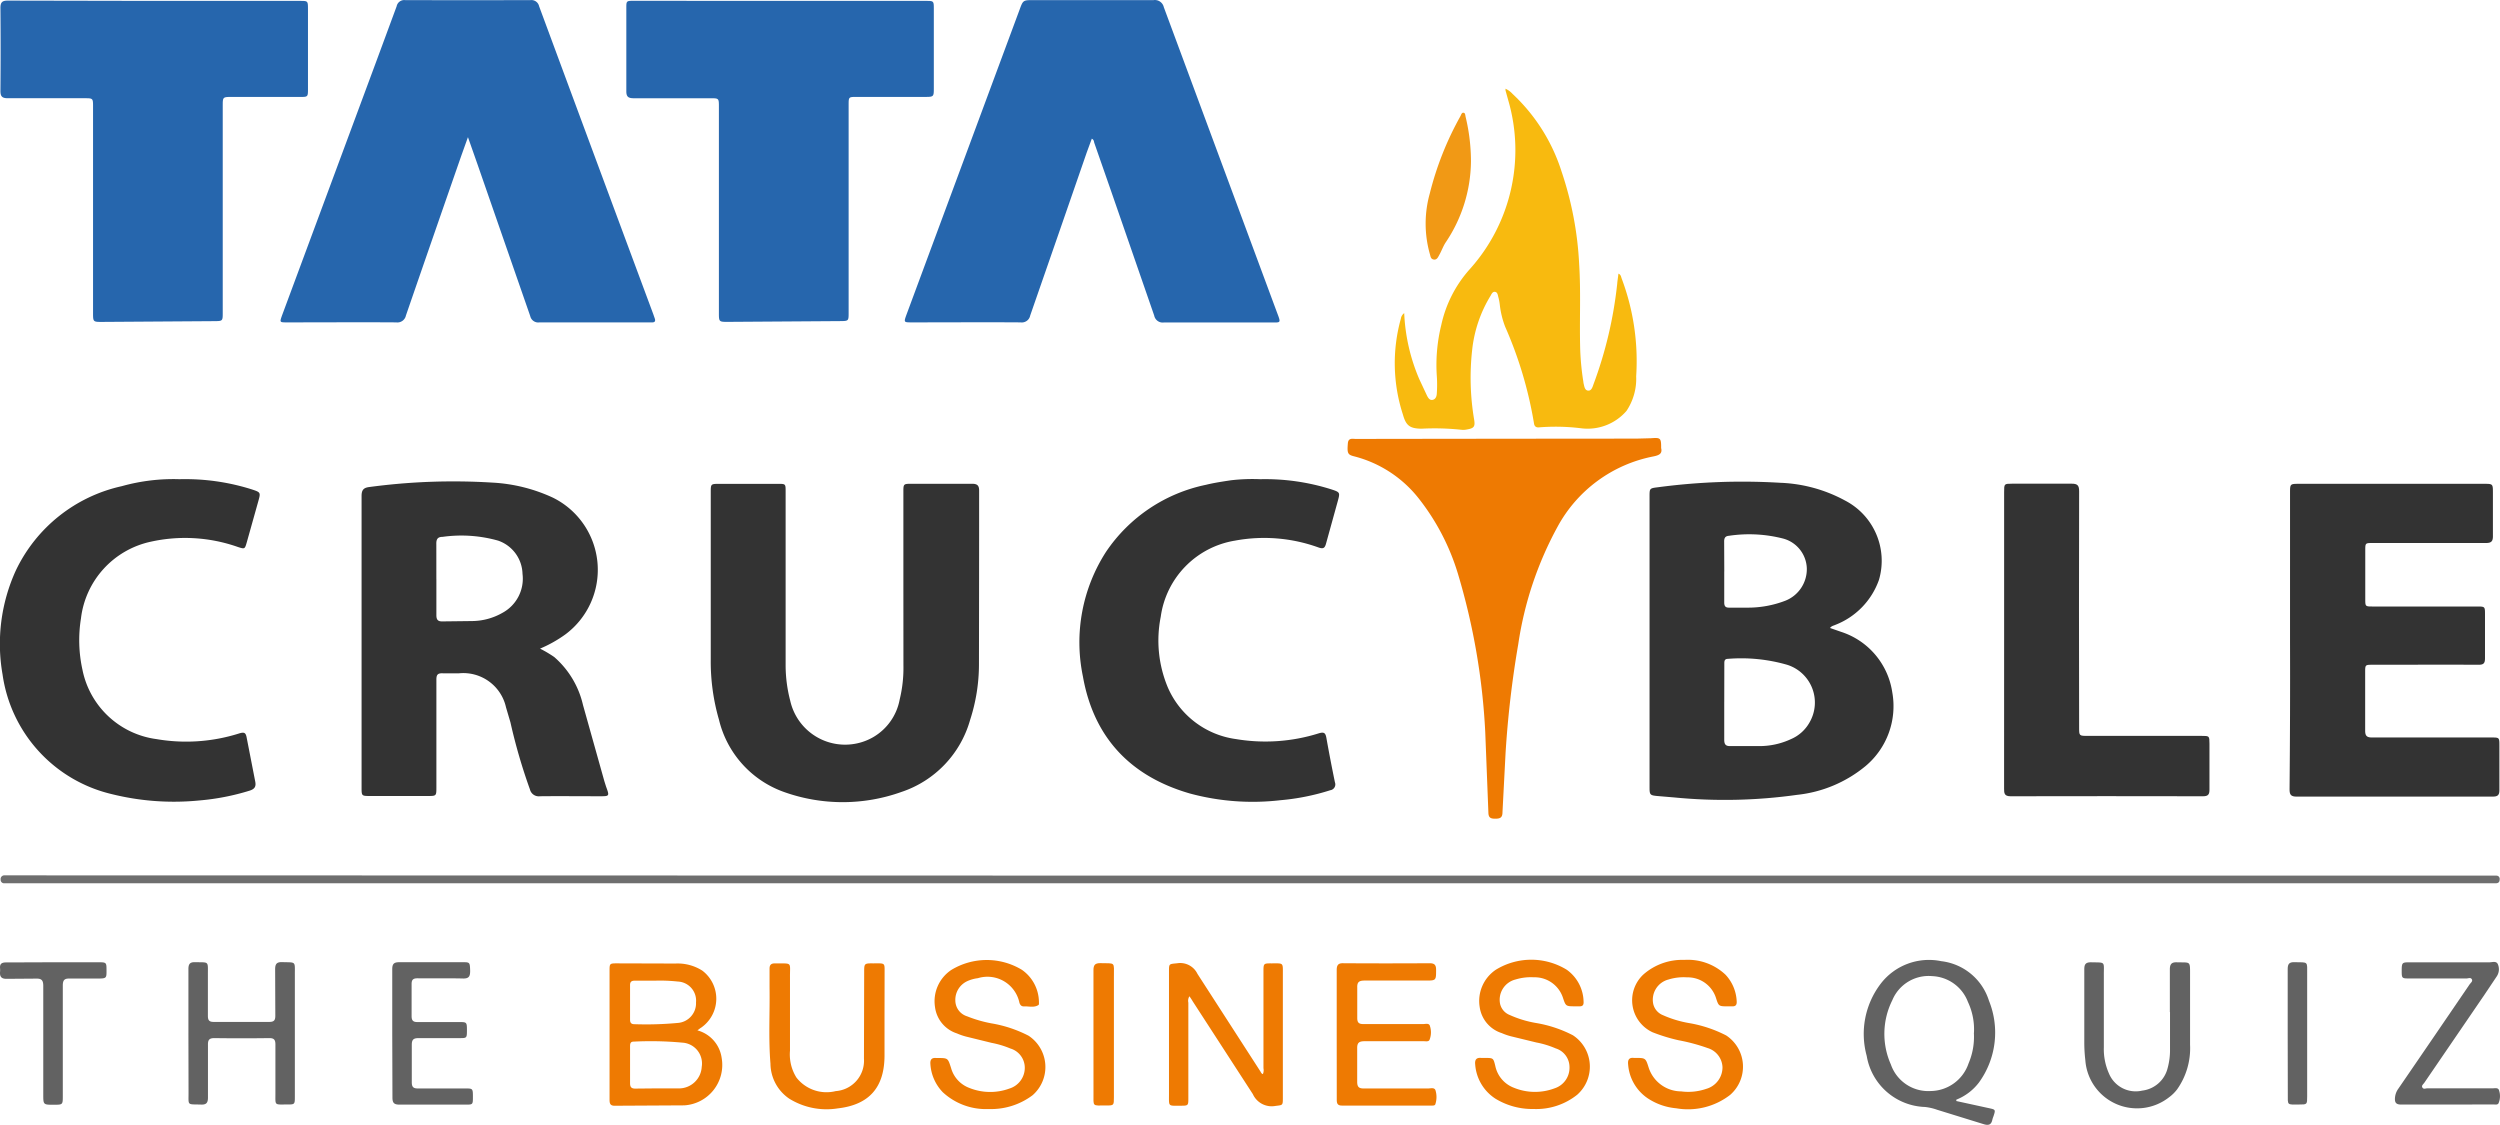
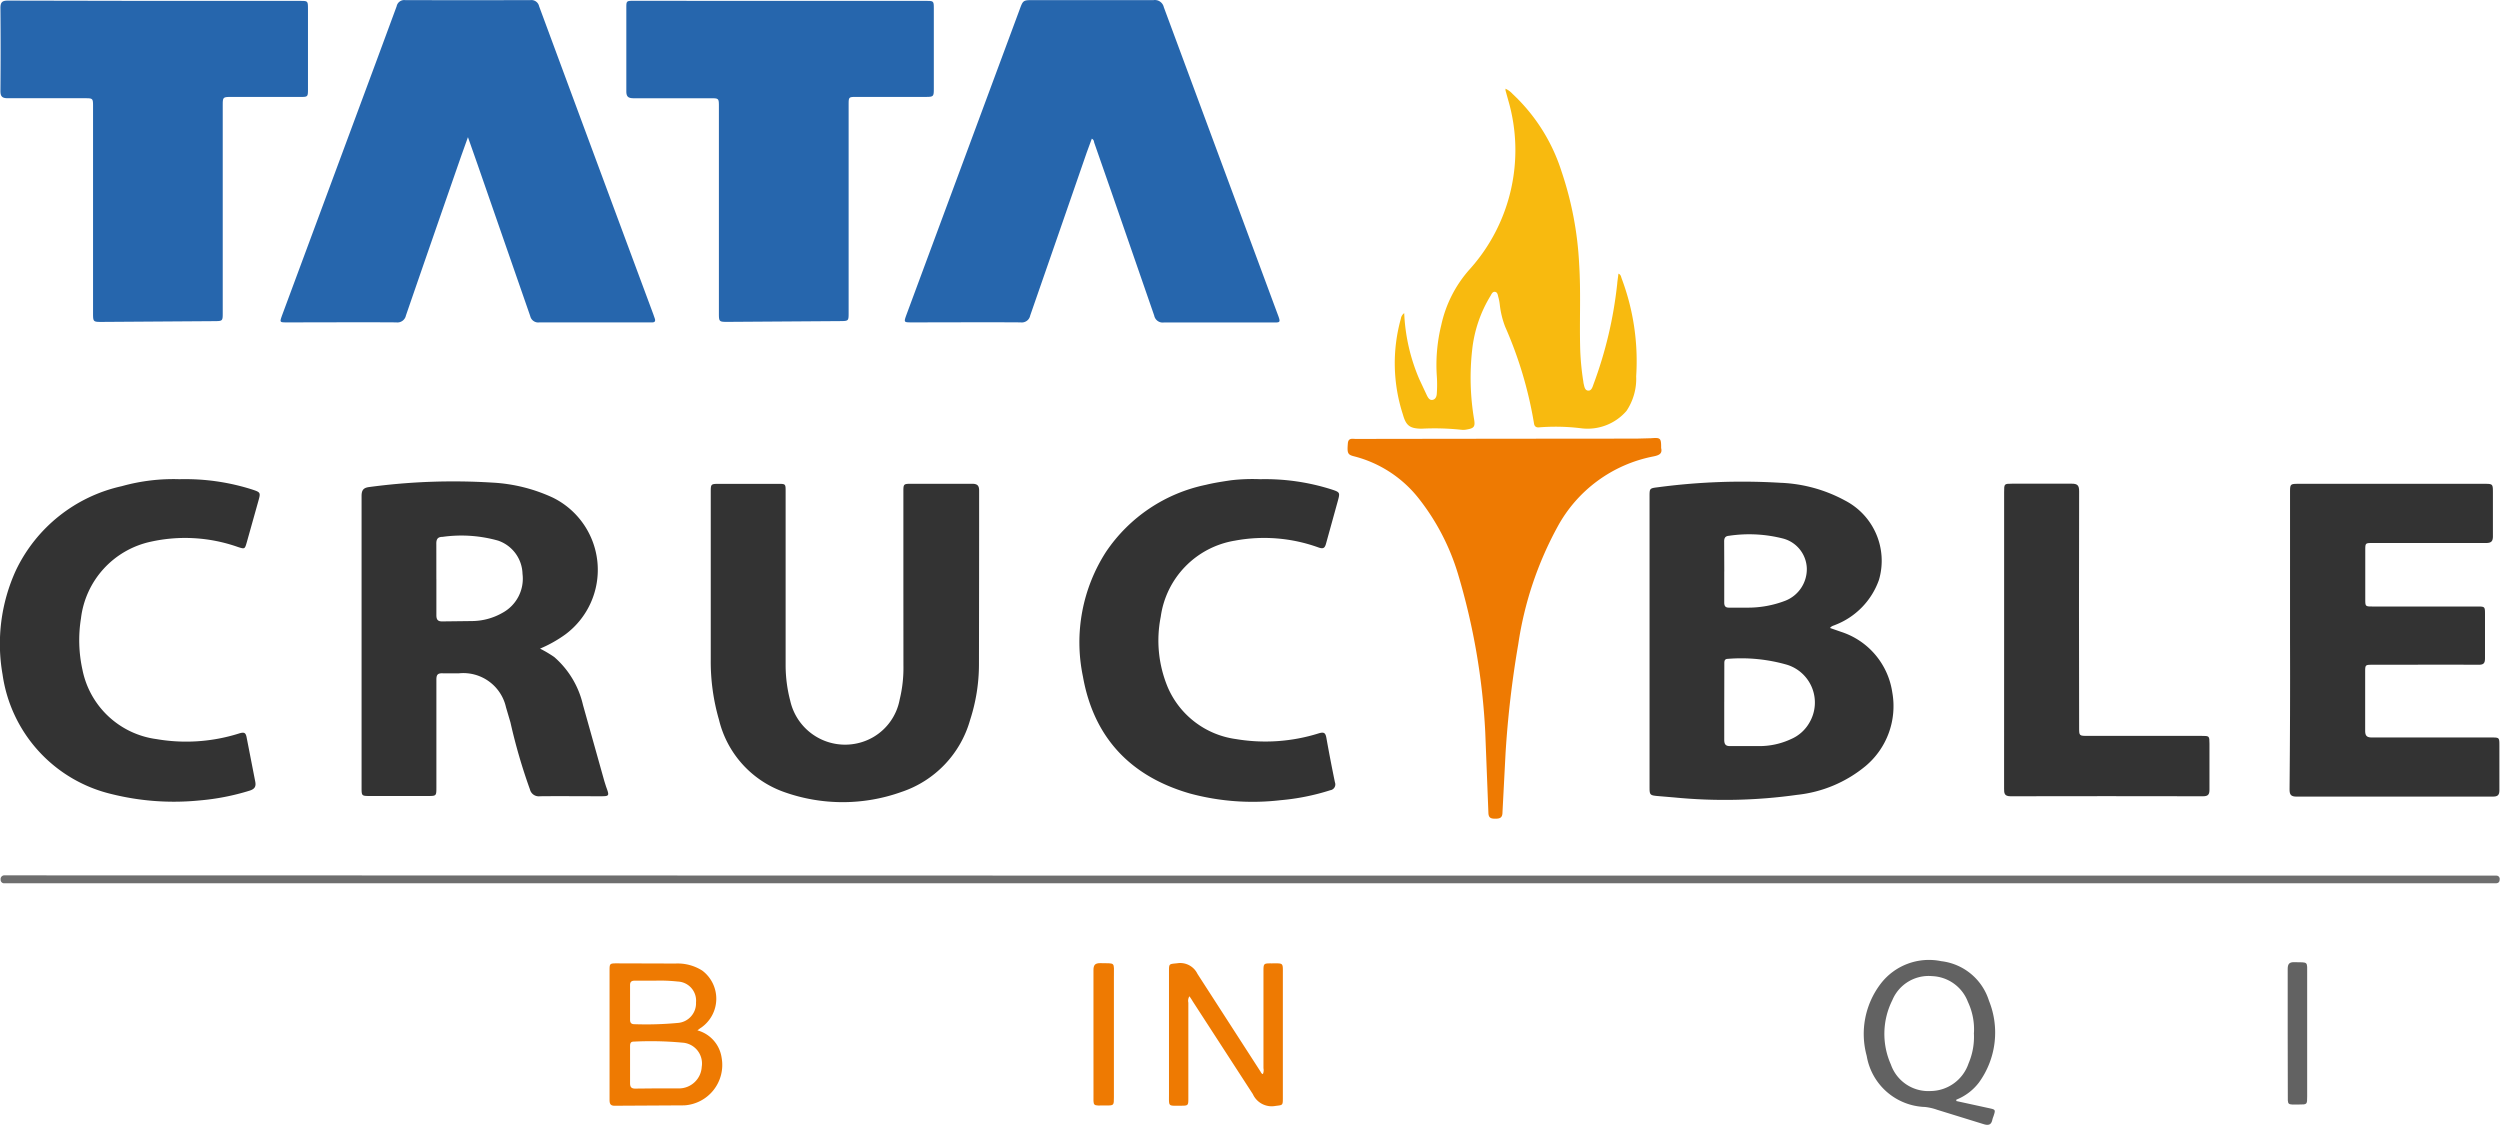
<svg xmlns="http://www.w3.org/2000/svg" width="200.032" height="90">
  <path d="M37.442 10.975l-.528 1.473q-2.226 6.394-4.436 12.8c-.074.358-.414.598-.776.547-2.909-.02-5.821 0-8.733 0-.6 0-.6 0-.4-.564L30.131 4.85 31.737.502a.62.62 0 0 1 .677-.494q5.02.017 10.039 0a.63.63 0 0 1 .683.494q4.56 12.325 9.137 24.642l.118.341c.073.212 0 .316-.229.313h-9.015c-.336.043-.649-.178-.722-.508q-2.116-6.086-4.216-12.133l-.767-2.182zm49.916.122l-.4 1.089q-2.257 6.526-4.529 13.059c-.068.359-.405.601-.767.55-2.912-.02-5.824 0-8.747 0-.593 0-.6-.017-.4-.578Q77.044 12.999 81.578.779c.282-.77.282-.77 1.129-.77h9.594c.378-.053.733.192.818.564q4.515 12.181 9.029 24.354c.37.99.381.872-.6.875h-8.42a.69.69 0 0 1-.776-.55l-3.42-9.876-1.377-3.95c-.028-.109-.028-.245-.197-.329zM12.378.072h11.615c.646 0 .646 0 .649.655v6.439c0 .564-.023.59-.564.59h-5.511c-.745 0-.745 0-.745.728v16.524c0 .686 0 .683-.7.688l-9 .062c-.657 0-.677-.02-.677-.688V8.545c0-.686 0-.686-.7-.686H.622c-.463 0-.59-.152-.587-.6q.031-3.31 0-6.62c0-.454.138-.593.593-.59l11.75.023zm50.061 0h11.667c.593 0 .609.014.612.6v6.436c0 .621-.031.646-.674.646h-5.491c-.649 0-.652 0-.652.641v16.611c0 .683 0 .68-.7.686l-9 .062c-.66 0-.68-.02-.68-.683V8.552c0-.691 0-.691-.691-.691h-6.123c-.454 0-.6-.135-.593-.59V.654c0-.581 0-.59.618-.59z" fill="#2666ad" />
  <path d="M146.426 50.247l.889.31c2.172.703 3.758 2.577 4.091 4.836.398 2.21-.42 4.465-2.142 5.906a10.3 10.3 0 0 1-5.482 2.3 41.5 41.5 0 0 1-9.828.206l-1.343-.113c-.587-.054-.626-.1-.626-.688V39.731c0-.635 0-.663.626-.739 3.273-.439 6.58-.56 9.876-.361a11.76 11.76 0 0 1 5.158 1.428c2.297 1.199 3.426 3.854 2.695 6.34a6 6 0 0 1-3.493 3.6c-.133.064-.297.076-.421.248zm-8.465 5.925v3.014c0 .361.107.519.485.511h2.342c.873-.001 1.735-.193 2.525-.564a3.09 3.09 0 0 0 1.456-1.3c.496-.834.583-1.849.235-2.754a3.17 3.17 0 0 0-2.018-1.89 13.27 13.27 0 0 0-4.718-.474c-.319 0-.3.223-.3.437l-.006 3.019zm0-10.44v2.472c0 .313.11.426.42.415h1.394a8.31 8.31 0 0 0 3.1-.564c1.048-.425 1.722-1.455 1.693-2.585-.04-1.116-.799-2.077-1.876-2.373a10.92 10.92 0 0 0-4.359-.226c-.31.023-.384.2-.378.485l.009 2.367zm-94.745 6.169c.391.197.768.421 1.129.669a7.22 7.22 0 0 1 2.3 3.832l1.713 6.109.135.426c.282.773.282.773-.519.773-1.591 0-3.183-.017-4.771 0-.367.049-.711-.186-.8-.545a44.87 44.87 0 0 1-1.56-5.361l-.356-1.208a3.5 3.5 0 0 0-3.756-2.723h-1.3c-.428-.02-.516.133-.514.519v5.079 3.513c0 .7 0 .705-.686.705h-4.6c-.7 0-.7 0-.7-.683v-23.32c0-.477.155-.66.612-.717a50.48 50.48 0 0 1 9.876-.353 13.1 13.1 0 0 1 4.814 1.2 6.44 6.44 0 0 1 1 10.948c-.629.453-1.306.833-2.02 1.134zm-8.3-5.561v2.875c0 .364.113.516.491.505l2.381-.028a4.97 4.97 0 0 0 2.4-.649c1.135-.606 1.78-1.849 1.62-3.126a2.89 2.89 0 0 0-1.955-2.661 10.83 10.83 0 0 0-4.441-.3c-.426 0-.511.223-.5.6l.002 2.78zm37.366.394v-7.4c0-.609.017-.624.635-.626h4.862c.415 0 .564.138.564.545q0 6.979-.014 13.959a14.37 14.37 0 0 1-.705 4.382 8.5 8.5 0 0 1-5.5 5.773 13.95 13.95 0 0 1-9.4 0c-2.602-.927-4.558-3.107-5.2-5.793a16.7 16.7 0 0 1-.655-4.8V39.402c0-.686 0-.686.7-.688h4.684c.6 0 .607 0 .607.6v13.914a11.26 11.26 0 0 0 .37 2.847 4.5 4.5 0 0 0 6.648 2.9 4.41 4.41 0 0 0 2.108-3.005c.219-.901.32-1.827.3-2.754l-.004-6.482zm110.95 4.467V39.448c0-.734 0-.736.75-.736h14.769c.711 0 .714 0 .714.728v3.468c0 .415-.141.542-.564.539h-9.049c-.6 0-.6 0-.6.6v3.874c0 .6 0 .607.593.607h8.332c.652 0 .655 0 .655.635v3.51c0 .4-.121.519-.516.516-2.822-.014-5.643 0-8.465 0-.6 0-.607 0-.607.593v4.681c0 .412.133.545.545.545h9.546c.646 0 .649 0 .649.655v3.558c0 .392-.133.516-.522.516h-15.72c-.508 0-.547-.234-.547-.629q.056-5.966.037-11.907zM14.359 38.342a17.68 17.68 0 0 1 5.782.813c.731.24.722.251.519.976l-.911 3.248c-.161.564-.164.564-.714.387a12.7 12.7 0 0 0-6.992-.418 7.14 7.14 0 0 0-5.564 6.129 10.97 10.97 0 0 0 .119 4.114c.587 2.925 2.968 5.153 5.925 5.547a14.02 14.02 0 0 0 6.622-.457c.384-.113.519-.076.593.344l.68 3.488c.09.429-.045.621-.451.751a18.88 18.88 0 0 1-4.01.782 20.61 20.61 0 0 1-7.054-.516 11.49 11.49 0 0 1-8.7-9.574 14.14 14.14 0 0 1 1.064-8.31 12.34 12.34 0 0 1 8.482-6.747 15.32 15.32 0 0 1 4.61-.557zm86.481 0a17.57 17.57 0 0 1 5.674.81c.722.237.717.248.514.985l-.923 3.338c-.1.384-.226.466-.615.327a12.77 12.77 0 0 0-6.69-.542 7.16 7.16 0 0 0-5.925 6.086 9.7 9.7 0 0 0 .581 5.691c.977 2.222 3.04 3.776 5.446 4.1a14.23 14.23 0 0 0 6.622-.463c.392-.113.525-.056.6.347q.319 1.795.688 3.575a.47.47 0 0 1-.372.632 18.29 18.29 0 0 1-4 .8 19.25 19.25 0 0 1-7.226-.536c-4.754-1.371-7.7-4.47-8.567-9.368a13.36 13.36 0 0 1 1.851-9.972c1.861-2.763 4.729-4.687 7.991-5.361.655-.161 1.323-.26 1.989-.361a14.91 14.91 0 0 1 2.362-.088z" fill="#333" />
  <path d="M112.355 25.054a15 15 0 0 0 1.208 5.288l.609 1.3c.093.186.22.409.468.35s.319-.308.325-.539c.03-.449.03-.9 0-1.349-.094-1.377.027-2.76.356-4.1a9.81 9.81 0 0 1 2.257-4.441c3.313-3.671 4.486-8.797 3.1-13.544l-.217-.782c-.003-.046-.003-.092 0-.138a1.78 1.78 0 0 1 .564.415c1.818 1.699 3.167 3.836 3.919 6.208.814 2.404 1.289 4.91 1.411 7.446.135 2.147.028 4.292.073 6.436.017.989.104 1.975.262 2.951.004.045.011.09.02.135.059.229.085.533.353.564s.361-.282.432-.491a33.02 33.02 0 0 0 1.9-8.036c.02-.265.068-.53.1-.83.2.076.209.254.26.389.938 2.496 1.333 5.163 1.16 7.824a4.62 4.62 0 0 1-.773 2.765 4.11 4.11 0 0 1-3.668 1.388 16.7 16.7 0 0 0-3.273-.073c-.282.042-.435-.062-.466-.341a32.18 32.18 0 0 0-2.3-7.7 7.02 7.02 0 0 1-.429-1.741 4.11 4.11 0 0 0-.127-.663c-.039-.152-.059-.358-.251-.392s-.282.161-.356.3a10.4 10.4 0 0 0-1.481 4.354 20.06 20.06 0 0 0 .158 5.559c.093.564 0 .7-.587.8a1.34 1.34 0 0 1-.449.02 20.39 20.39 0 0 0-3.188-.085c-.917-.017-1.222-.237-1.473-1.129-.809-2.483-.867-5.15-.167-7.666a.67.67 0 0 1 .27-.452z" fill="#f8ba0f" />
  <path d="M132.913 35.854c.113.454-.175.578-.635.669a11.14 11.14 0 0 0-7.655 5.626 28.11 28.11 0 0 0-3.141 9.382 80.48 80.48 0 0 0-1.019 8.747l-.245 4.712c0 .446-.206.516-.581.516s-.539-.079-.547-.5l-.251-6.425a53.28 53.28 0 0 0-2.178-12.647c-.657-2.19-1.719-4.238-3.132-6.036-1.307-1.669-3.129-2.86-5.183-3.386-.516-.127-.564-.254-.5-1.036.037-.463.37-.356.632-.356q11.23-.017 22.46-.025l1.168-.031c.764-.057.81-.023.807.79z" fill="#ee7a02" />
  <path d="M160.356 51.215V39.364c0-.657 0-.66.643-.663h4.771c.457 0 .587.144.587.6q-.023 9.455 0 18.905c0 .674 0 .674.694.674h9.094c.632 0 .638 0 .641.621v3.691c0 .392-.127.519-.519.519q-7.7-.017-15.4 0c-.5 0-.516-.251-.514-.615q.006-5.941.003-11.881z" fill="#333" />
  <path d="M100.027 70.061h99.7c.076-.006.152.022.206.076s.082.13.076.206c0 .2-.076.319-.282.33H.367c-.084.013-.17-.014-.231-.073s-.093-.143-.085-.227c-.013-.091.017-.182.081-.247s.155-.097.246-.086h.584z" fill="#6e6e6e" />
  <path d="M55.803 82.443c1.028.28 1.79 1.145 1.938 2.2a3.24 3.24 0 0 1-2.985 3.8l-5.584.031c-.37 0-.4-.214-.4-.5V77.699c0-.6 0-.618.593-.618l4.681.014a3.67 3.67 0 0 1 2.142.564c.724.544 1.142 1.402 1.124 2.307a2.82 2.82 0 0 1-1.214 2.261c-.077.043-.142.1-.295.216zm-3.214 4.644h0 1.707c.978.015 1.795-.744 1.851-1.721a1.67 1.67 0 0 0-1.552-1.941 27.3 27.3 0 0 0-3.9-.082c-.282 0-.282.214-.282.415v2.92c0 .31.121.429.426.423l1.751-.017zm-.133-8.62h-1.679c-.234 0-.364.087-.364.341v2.785c0 .243.1.358.35.356a27.13 27.13 0 0 0 3.454-.1c.854-.055 1.508-.782 1.473-1.637a1.53 1.53 0 0 0-1.456-1.676 13.31 13.31 0 0 0-1.78-.071zm42.712 1.249c-.094.153-.125.336-.085.511v7.618c0 .615 0 .629-.629.626-1.007 0-.92.1-.92-.92v-9.817c0-.643 0-.59.652-.66a1.53 1.53 0 0 1 1.625.846l5.028 7.793c.054.085.085.195.209.229a.81.81 0 0 0 .045-.474q0-3.852 0-7.7c0-.686 0-.688.663-.686.962 0 .889-.085.889.906v9.876c0 .6-.02.55-.6.626-.746.135-1.488-.255-1.8-.945l-4.8-7.407c-.085-.145-.177-.286-.277-.422z" fill="#ee7a02" />
  <path d="M156.531 88.097l2.585.564c.564.121.564.121.384.666-.034.083-.062.168-.085.254-.079.4-.282.488-.677.372l-3.742-1.157c-.311-.111-.634-.186-.962-.223a4.9 4.9 0 0 1-4.673-4.086c-.548-1.991-.137-4.123 1.112-5.767 1.134-1.486 3.019-2.191 4.85-1.814a4.55 4.55 0 0 1 3.819 3.165 6.8 6.8 0 0 1-.807 6.552 4.25 4.25 0 0 1-1.806 1.366zm1.411-5.454c.047-.853-.119-1.704-.483-2.477-.453-1.2-1.58-2.012-2.861-2.063-1.37-.123-2.661.657-3.188 1.927a6.02 6.02 0 0 0-.116 5.141 3.17 3.17 0 0 0 3.183 2.125c1.378-.017 2.594-.903 3.033-2.209a5.4 5.4 0 0 0 .426-2.444z" fill="#626262" />
-   <path d="M122.716 88.734a5.66 5.66 0 0 1-3.064-.827 3.56 3.56 0 0 1-1.617-2.726c-.045-.384.088-.578.494-.533h.268c.691 0 .688 0 .846.643.166.798.728 1.456 1.49 1.744a4.45 4.45 0 0 0 3.253.045c.73-.236 1.216-.926 1.194-1.693.002-.687-.444-1.296-1.1-1.5a7.32 7.32 0 0 0-1.546-.474l-2.054-.5c-.247-.064-.487-.148-.72-.251a2.56 2.56 0 0 1-1.766-2.088c-.188-1.161.316-2.325 1.292-2.982a5.42 5.42 0 0 1 5.674 0 3.21 3.21 0 0 1 1.346 2.539c.02.282-.073.4-.347.387h-.316c-.762 0-.762 0-1-.722a2.38 2.38 0 0 0-2.322-1.6 4.17 4.17 0 0 0-1.467.178 1.67 1.67 0 0 0-1.23 1.936c.088.404.37.738.753.894a8.64 8.64 0 0 0 2.144.652c1.022.172 2.011.502 2.932.979a3 3 0 0 1 .344 4.757 5.24 5.24 0 0 1-3.481 1.142zm12.054-11.93a4.39 4.39 0 0 1 3.293 1.185 3.32 3.32 0 0 1 .894 2.111c.025.327-.1.44-.406.42h-.282c-.753 0-.753 0-.976-.694a2.37 2.37 0 0 0-2.3-1.625 4.1 4.1 0 0 0-1.512.178 1.67 1.67 0 0 0-1.2 1.953c.095.402.379.734.762.889a8.81 8.81 0 0 0 2.1.638 10.2 10.2 0 0 1 2.974.99 2.99 2.99 0 0 1 1.338 2.3c.062.934-.316 1.843-1.022 2.457-1.227.95-2.799 1.339-4.328 1.069a4.9 4.9 0 0 1-2.271-.8c-.909-.617-1.485-1.616-1.563-2.712-.039-.35.068-.564.463-.516h.09c.846 0 .846 0 1.095.787.368 1.122 1.412 1.884 2.593 1.891a4.38 4.38 0 0 0 2-.2 1.79 1.79 0 0 0 1.309-1.747 1.67 1.67 0 0 0-1.2-1.524 15.36 15.36 0 0 0-2.3-.618 14.15 14.15 0 0 1-2.1-.643 2.82 2.82 0 0 1-.725-4.625 4.71 4.71 0 0 1 3.274-1.164zM79.113 88.737c-1.359.062-2.685-.424-3.682-1.349a3.55 3.55 0 0 1-.988-2.257c-.028-.35.11-.511.463-.477h.087c.861 0 .846 0 1.1.784a2.38 2.38 0 0 0 1.462 1.608 4.46 4.46 0 0 0 3.214.051c.741-.227 1.242-.918 1.227-1.693a1.61 1.61 0 0 0-1.151-1.51 7.51 7.51 0 0 0-1.5-.451l-2.054-.505c-.247-.064-.488-.148-.722-.251-.942-.301-1.626-1.119-1.755-2.1a3.01 3.01 0 0 1 1.3-2.977 5.44 5.44 0 0 1 5.643-.017c.845.583 1.355 1.539 1.371 2.565 0 .085.014.226-.034.254-.367.237-.782.09-1.177.113-.186 0-.282-.1-.347-.282a2.62 2.62 0 0 0-1.228-1.725 2.61 2.61 0 0 0-2.102-.25 2.86 2.86 0 0 0-.863.245c-.6.285-.969.903-.937 1.566a1.33 1.33 0 0 0 .942 1.239 10.29 10.29 0 0 0 1.944.564c1.037.173 2.04.508 2.974.99a3 3 0 0 1 .324 4.757c-1.009.76-2.248 1.151-3.511 1.108zm27.841-5.989v-5.13c0-.4.124-.564.542-.547q3.445.023 6.885 0c.4 0 .525.138.525.525 0 .861 0 .861-.846.861h-4.862c-.44 0-.618.107-.6.564v2.429c0 .375.13.491.5.488h4.771c.195 0 .485-.1.547.166a1.63 1.63 0 0 1-.037 1.1c-.079.161-.3.107-.46.107h-4.726c-.443 0-.612.116-.6.581v2.655c0 .409.121.55.539.545h5.13c.209 0 .519-.107.6.161.106.36.101.744-.017 1.1-.039.121-.2.107-.322.107h-7.156c-.409 0-.409-.251-.409-.536q-.001-2.584-.004-5.176zm-36.181-1.505v3.242c-.014 2.523-1.227 3.914-3.742 4.2a5.66 5.66 0 0 1-3.891-.784c-.924-.631-1.481-1.674-1.493-2.793-.166-2.02-.042-4.049-.073-6.072v-1.532c0-.3.127-.426.435-.42 1.428.02 1.188-.158 1.2 1.129v5.852a3.49 3.49 0 0 0 .516 2.153 3.05 3.05 0 0 0 3.146 1.084 2.44 2.44 0 0 0 2.257-2.593l.017-6.933c0-.686.014-.7.714-.694 1.024 0 .917-.09.92.914l-.006 3.247z" fill="#ee7a02" />
-   <path d="M15.076 82.67v-5.133c0-.4.119-.564.539-.55 1.129.028 1.016-.119 1.019 1.013v3.284c0 .341.1.485.463.482h4.458c.392 0 .477-.155.474-.508l-.014-3.691c0-.418.107-.6.564-.584 1.129.034 1.01-.1 1.013 1.021v9.726c0 .643 0 .646-.655.643-.99 0-.9.1-.9-.886v-3.911c0-.4-.124-.519-.516-.514q-2.184.031-4.365 0c-.4 0-.522.135-.516.522v4.232c0 .426-.13.584-.564.564-1.129-.034-.985.113-.99-.988l-.01-4.722zm158.54-1.692v-3.417c0-.429.15-.584.581-.564 1.083.031 1.036-.133 1.036 1.01v5.581a5.7 5.7 0 0 1-1.03 3.567 3.13 3.13 0 0 1-.638.632c-1.203.953-2.833 1.163-4.239.547s-2.356-1.957-2.471-3.487a12.43 12.43 0 0 1-.085-1.481v-5.807c0-.389.1-.564.531-.564 1.2.031 1.027-.1 1.033 1.041v5.762c-.023.722.118 1.44.412 2.1.435 1.045 1.563 1.622 2.665 1.363.982-.12 1.789-.834 2.026-1.795a5.39 5.39 0 0 0 .192-1.512V80.98zm22.237 7.401h-3.733c-.381 0-.511-.141-.494-.5.015-.283.113-.556.282-.784q2.85-4.156 5.686-8.321c.087-.13.282-.257.183-.423s-.282-.062-.42-.062h-4.625c-.545 0-.564-.025-.564-.6 0-.646.028-.691.578-.691h6.434c.234 0 .564-.135.686.164.13.312.097.668-.087.951l-1 1.493q-2.4 3.513-4.8 7.026c-.079.116-.254.231-.155.387s.251.062.381.062h5.22c.2 0 .48-.085.539.189a1.44 1.44 0 0 1-.051 1.007c-.076.144-.282.093-.418.093zM31.385 82.687v-5.134c0-.429.133-.564.564-.564h5.13c.514 0 .519.034.539.68 0 .409-.065.635-.564.624-1.213-.031-2.429 0-3.643-.017-.347 0-.482.107-.477.466v2.565c0 .353.127.474.477.471h3.386c.545 0 .564.028.564.652s-.017.632-.564.632h-3.284c-.4 0-.564.093-.564.525v3.016c0 .378.135.491.5.488h3.826c.547 0 .564.02.564.652s0 .641-.564.641h-5.31c-.435 0-.564-.141-.564-.564l-.016-5.133zM4.302 76.993h3.51c.708 0 .708 0 .711.641s0 .66-.734.663h-2.2c-.429-.017-.564.118-.564.564v8.82c0 .711 0 .711-.717.714-.846 0-.846 0-.846-.824v-8.685c0-.46-.141-.6-.593-.584l-2.3.017c-.443.017-.6-.158-.564-.564a1.45 1.45 0 0 0 0-.282c-.034-.358.138-.468.48-.466l3.817-.014z" fill="#626262" />
-   <path d="M117.696 12.922a11.77 11.77 0 0 1-1.995 6.433c-.22.316-.347.7-.536 1.036-.1.175-.189.418-.449.375s-.254-.282-.313-.454a8.95 8.95 0 0 1 0-4.839 25.1 25.1 0 0 1 2.446-6.171c.062-.113.1-.3.251-.282s.138.212.169.336c.282 1.168.425 2.365.427 3.566z" fill="#f19915" />
  <path d="M87.491 82.755v-5.127c0-.4.113-.564.536-.564 1.247.034 1.1-.152 1.1 1.106v9.628c0 .652 0 .657-.649.655-1.106 0-.982.121-.985-.982l-.002-4.716z" fill="#ee7a02" />
  <path d="M183.045 82.67v-5.133c0-.4.119-.564.539-.55 1.129.028 1.019-.116 1.019 1.01v9.726c0 .652 0 .655-.649.652-.988 0-.9.1-.9-.886l-.009-4.819z" fill="#626262" />
</svg>